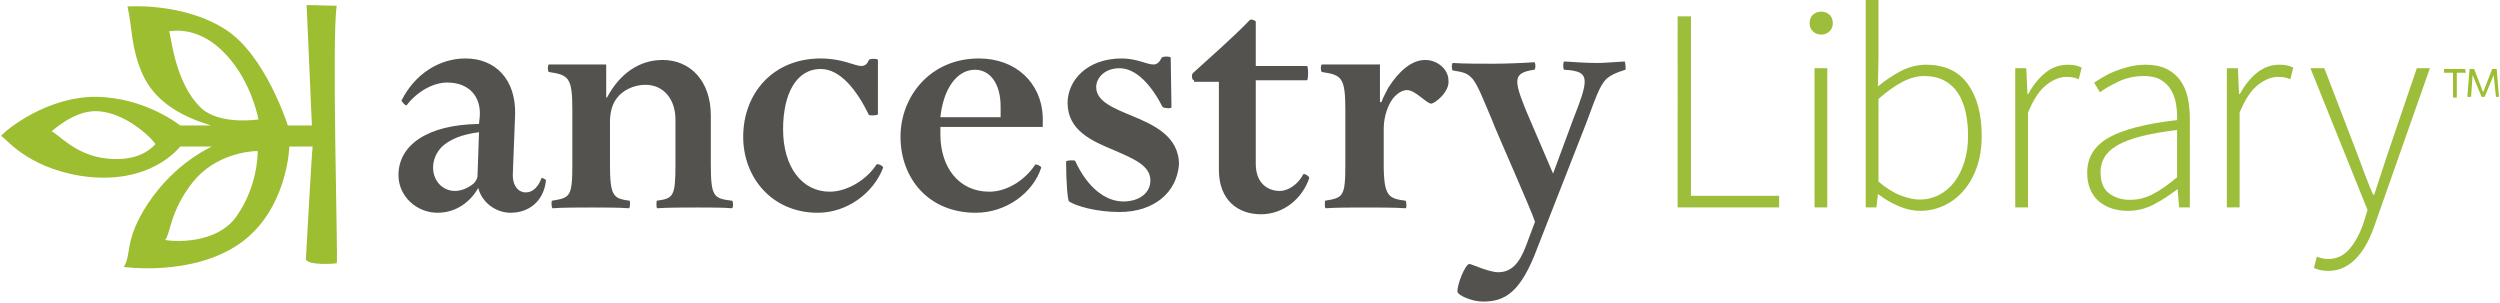
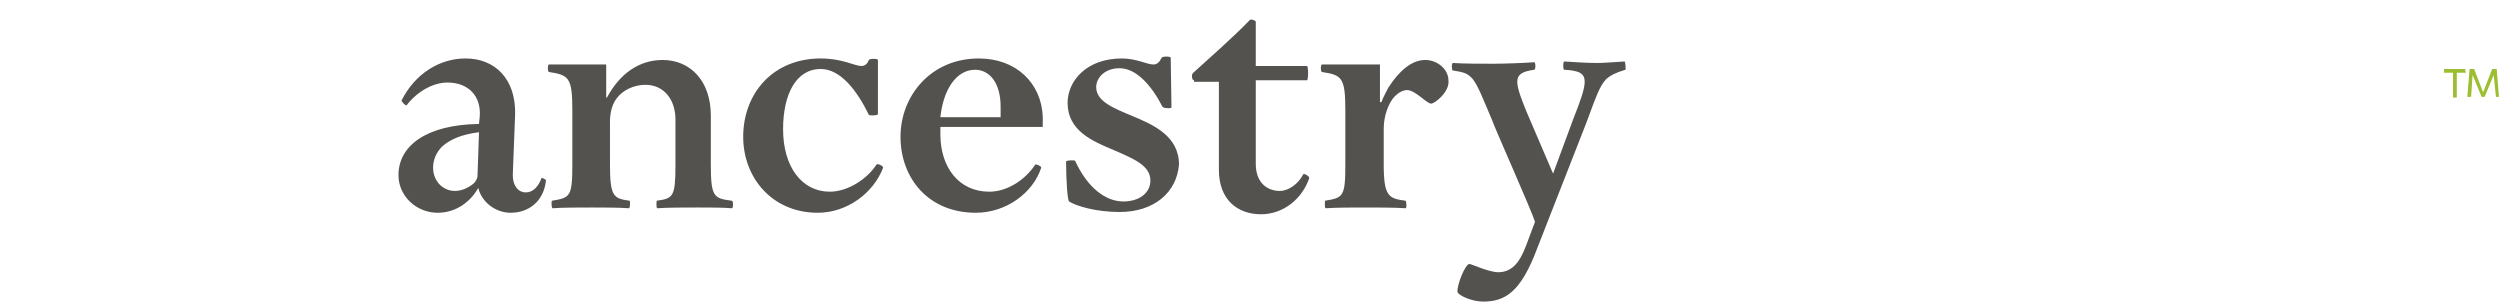
<svg xmlns="http://www.w3.org/2000/svg" width="1652" height="200" viewBox="0 0 1652 200">
  <path fill="#9CBE30" d="M1623.45 48.082v16.413h-2.486V48.082h-5.97v-2.487h13.927l.498 2.487h-5.967zM1649.315 63.997l-1.492-14.424-5.97 14.424h-1.988l-5.97-14.424-.994 14.424h-2.486l1.492-18.403h2.984l5.97 15.42 5.968-15.42h2.984l1.492 18.403h-1.99z" />
  <g fill="#54524F">
    <path d="M337.415 140.592c-9.45 0-18.9-6.466-21.387-16.413-4.974 8.952-14.424 16.412-26.858 16.412-13.926 0-25.863-10.942-25.863-24.87 0-19.396 18.403-33.323 53.22-33.82l.496-4.974c.995-13.43-7.46-22.382-21.387-22.382-9.947 0-20.392 6.466-26.858 14.92-.497.996-3.482-2.486-3.482-2.983 8.953-17.905 25.366-27.853 42.276-27.853 19.895 0 33.324 13.926 32.826 36.805l-1.492 38.795c-.497 8.953 3.98 12.932 8.455 12.932 4.975 0 8.456-3.98 10.446-9.45.497-.497 2.984.995 2.984 1.492-1.49 13.928-11.438 21.388-23.375 21.388zm-20.89-53.218c-11.936 1.492-19.396 4.974-24.37 9.45-3.98 3.98-5.968 8.953-5.968 13.926 0 8.953 6.466 15.42 14.424 15.42 4.975 0 9.45-2.488 12.435-4.975.995-.995 2.487-2.984 2.487-4.974l.994-28.846zM460.763 137.11c-7.46 0-19.895 0-26.36.498-.996 0-.498-4.974-.498-4.974 10.942-1.492 12.434-2.487 12.434-23.874V78.92c0-12.933-7.462-22.88-19.896-22.88-7.958 0-15.418 3.98-18.9 8.953-2.487 2.984-4.476 8.455-4.476 15.42v28.35c0 21.386 2.487 22.38 12.932 23.873.497 0 .497 4.974-.497 4.974-6.466-.497-17.905-.497-24.37-.497-7.462 0-19.896 0-25.864.497-.996 0-.996-4.974-.498-4.974 11.937-1.99 13.43-2.487 13.43-23.874v-36.31c0-21.386-2.488-22.878-15.42-24.868-.994 0-.994-4.974 0-4.974h37.8v21.884h.498c8.455-15.916 21.387-24.868 36.805-24.868 17.905 0 31.832 13.43 31.832 36.805v32.33c0 21.387 1.99 22.382 13.926 23.874.995 0 .995 4.974 0 4.974-4.974-.497-16.414-.497-22.88-.497zM540.343 140.592c-29.842 0-49.24-22.88-49.24-50.234 0-28.35 19.397-51.726 51.23-51.726 14.423 0 22.38 4.974 26.857 4.974 2.487 0 3.98-1.492 4.974-3.98.497-.994 5.968-.994 5.968 0V75.44c0 .995-5.968.995-5.968.497-7.958-16.413-18.9-30.34-31.832-30.34-16.413 0-24.87 16.91-24.87 39.79 0 24.868 12.435 41.282 30.838 41.282 11.937 0 24.868-8.455 30.837-17.905.995-.995 4.476.995 4.476 1.99-6.465 16.91-23.873 29.84-43.27 29.84zM621.414 88.866c0 21.387 11.937 37.8 32.33 37.8 11.936 0 23.873-7.958 30.34-17.905.496-.496 3.978.996 3.978 1.99-5.47 16.91-23.376 29.842-43.27 29.842-31.335 0-49.738-22.88-49.738-50.234 0-26.858 19.895-51.726 51.727-51.726 24.87 0 41.283 16.413 42.277 38.298v6.963h-67.642v4.973zm39.79-11.44v-6.963c0-15.916-7.462-24.37-16.912-24.37-11.937 0-20.89 12.433-22.88 31.333h39.79zM739.788 140.095c-15.42 0-28.847-3.98-33.324-6.963-.995-.497-1.99-12.932-1.99-26.36 0-.996 5.97-.996 5.97-.498 7.957 17.408 19.894 26.858 31.83 26.858 10.446 0 17.906-5.47 17.906-13.926 0-9.947-11.44-14.424-23.874-19.895-14.424-5.968-30.837-12.93-30.837-31.333 0-14.424 12.433-29.345 35.81-29.345 9.947 0 16.413 3.98 20.89 3.98 2.487 0 3.98-1.493 5.47-4.477.498-.995 5.97-.995 5.97 0l.496 32.826c0 .996-5.968.498-5.968-.496-7.46-14.424-17.408-25.366-28.35-25.366-10.445 0-15.42 6.963-15.42 12.434 0 9.45 11.44 13.926 23.377 18.9 14.424 5.97 31.334 13.43 31.334 32.33-1.492 18.4-16.413 31.333-39.292 31.333zM789.028 53.055c-1.492 0-1.99-3.98-.497-4.974 10.446-9.45 27.854-24.868 37.304-34.815.995-.995 3.98.497 3.98.995v29.345h33.82c.995 0 .995 9.45 0 9.45h-33.82v55.208c0 12.434 7.46 17.905 15.915 17.905 5.967 0 12.433-4.974 15.418-10.942.497-.995 4.476 1.492 3.98 2.487-4.477 13.43-16.912 23.874-31.833 23.874-15.418 0-27.853-9.45-27.853-29.345V54.05H789.03v-.995zM945.7 68.474c-2.985 0-10.446-8.953-15.917-8.953-2.487 0-5.47 1.493-7.958 3.98-4.476 4.476-7.46 13.43-7.46 21.387v23.874c0 21.388 3.48 22.383 14.423 23.875.497 0 .995 4.974 0 4.974-6.466-.498-19.397-.498-26.36-.498-7.462 0-19.896 0-26.362.497-.995 0-.497-4.975-.497-4.975 11.936-1.99 13.428-2.487 13.428-23.874V72.454c0-21.387-2.487-22.88-15.42-24.87-.994 0-.994-4.973 0-4.973h38.298v24.87h.995c.996-2.985 2.985-6.467 4.477-9.45 6.963-10.943 15.42-18.404 24.37-18.404 8.456 0 15.42 6.466 15.42 13.43.996 7.46-8.95 15.418-11.438 15.418zM1061.586 52.06c-4.476 4.477-6.963 11.938-13.43 29.346l-32.328 82.563c-10.942 29.344-21.387 35.312-35.81 35.312-7.96 0-16.912-4.476-16.912-6.466-.497-3.98 4.974-18.403 7.958-18.403.995 0 12.932 5.47 18.9 5.47 8.455 0 13.926-5.47 18.403-17.407l5.968-15.916c-2.487-7.958-25.863-60.182-28.35-67.145-5.968-13.926-9.947-24.87-13.926-28.35-2.488-2.487-4.975-3.482-11.938-4.476-.995 0-.995-4.975 0-4.975 6.466.497 19.895.497 26.858.497s20.392-.497 26.858-.995c.995 0 .995 4.974 0 4.974-14.424 1.99-13.43 6.964-5.47 26.86l17.904 41.778 13.43-36.308c4.973-12.434 7.46-19.895 7.46-24.37 0-5.472-3.482-7.462-13.43-7.96-.994 0-.994-5.47 0-5.47 6.964.497 15.917.995 21.885.995 4.476 0 8.953-.497 17.905-.995.497 0 .995 5.47.497 5.47-6.465 1.992-9.45 3.484-12.434 5.97z" />
  </g>
-   <path fill="#9CBE30" d="M119.07 96.824c-.497.497-19.895 26.36-65.653 19.397C16.612 110.254 3.183 90.36.697 89.86 3.68 85.883 31.532 63.5 63.86 63.998s55.208 18.9 55.208 18.9h20.392c-16.413-4.974-36.308-13.926-45.26-33.82-7.96-18.404-6.467-29.346-9.948-44.764 0 0 36.805-2.984 65.155 15.42 25.862 16.91 40.286 61.673 40.783 63.165h15.916l-3.483-79.58 19.895.498c-3.482 20.89.995 170.1 0 170.1-1.99.498-18.9 1.493-20.392-2.486 0 0 3.98-73.113 4.476-74.606h-15.418c0 .995-1.492 42.276-32.826 64.16s-76.595 15.42-76.595 15.42c5.47-8.455 0-17.408 15.916-41.78 18.403-27.852 42.774-37.8 42.276-37.8h-20.89zm-85.05-9.948c3.482.497 15.418 15.916 36.805 17.905 23.376 2.488 31.334-9.45 31.832-9.45 0-1.49-18.9-21.883-39.79-21.883-14.424 0-28.847 13.43-28.847 13.43zM170.3 99.808c-5.472 0-27.854 1.99-42.775 20.392-15.418 19.397-14.92 34.816-18.403 38.298 2.984.995 34.32 3.98 47.748-16.413 12.932-18.9 13.43-38.795 13.43-42.277zm-20.89-63.663c-17.408-18.9-34.816-15.916-37.8-15.42 1.492.498 2.984 33.325 21.387 50.733 12.434 11.44 37.8 7.46 37.8 7.46S166.32 54.05 149.41 36.146z" />
-   <path fill="#9CBE3B" d="M1108.585 10.778h8.815v118.596h58.244v7.665h-67.06V10.777zM1203.44 22.848c-2.172 0-3.992-.7-5.458-2.106-1.47-1.405-2.203-3.19-2.203-5.366 0-2.425.732-4.31 2.202-5.652 1.467-1.34 3.286-2.01 5.46-2.01 2.17 0 3.99.67 5.46 2.01 1.468 1.34 2.204 3.228 2.204 5.652 0 2.174-.736 3.96-2.203 5.366-1.472 1.406-3.292 2.106-5.462 2.106zm-4.405 22.226h8.43v91.965h-8.43V45.073zM1232.865-.718h8.43v39.852l-.384 18.01c4.727-3.958 9.773-7.344 15.138-10.155 5.366-2.81 10.922-4.215 16.667-4.215 12.264 0 21.46 4.248 27.592 12.74 6.13 8.496 9.195 19.894 9.195 34.2 0 7.79-1.086 14.753-3.256 20.882-2.173 6.132-5.142 11.338-8.91 15.617-3.768 4.28-8.114 7.54-13.03 9.772s-10.058 3.353-15.42 3.353c-4.473 0-9.103-.994-13.892-2.97-4.79-1.98-9.358-4.63-13.7-7.953h-.384l-.957 8.622h-7.09V-.72zm8.43 120.704c5.108 4.346 10.027 7.412 14.753 9.198 4.723 1.79 8.875 2.683 12.455 2.683 4.596 0 8.875-1.023 12.835-3.066 3.96-2.042 7.345-4.915 10.155-8.62 2.81-3.704 5.013-8.143 6.612-13.32 1.593-5.172 2.393-10.887 2.393-17.146 0-5.62-.543-10.855-1.627-15.71-1.088-4.852-2.778-9.035-5.078-12.55-2.3-3.51-5.302-6.256-9.005-8.238-3.706-1.978-8.175-2.97-13.41-2.97-4.6 0-9.39 1.31-14.372 3.928-4.98 2.62-10.218 6.356-15.71 11.208v54.604zM1331.683 45.074h7.28l.766 17.05h.575c3.066-5.746 6.802-10.407 11.208-13.985 4.406-3.576 9.355-5.365 14.848-5.365 1.788 0 3.384.128 4.79.383 1.406.257 2.876.767 4.41 1.533l-1.917 7.665c-1.533-.638-2.876-1.055-4.023-1.246-1.15-.193-2.62-.288-4.41-.288-4.088 0-8.398 1.756-12.93 5.27-4.536 3.513-8.592 9.61-12.168 18.295v62.653h-8.43V45.074zM1379.23 114.047c0-10.09 4.79-17.817 14.368-23.183 9.582-5.366 24.59-9.195 45.026-11.495.127-3.45-.097-6.93-.67-10.443-.576-3.51-1.663-6.64-3.26-9.388-1.595-2.746-3.83-4.982-6.705-6.707-2.874-1.725-6.547-2.586-11.016-2.586-6.26 0-11.944 1.215-17.054 3.64-5.11 2.427-9.195 4.79-12.26 7.09l-3.834-6.325c1.66-1.15 3.673-2.425 6.036-3.83 2.363-1.406 4.982-2.684 7.855-3.834 2.876-1.15 6.036-2.137 9.485-2.97 3.45-.828 7.022-1.245 10.728-1.245 5.492 0 10.09.928 13.794 2.778 3.706 1.854 6.71 4.378 9.005 7.57 2.3 3.193 3.928 6.93 4.885 11.208.96 4.28 1.436 8.907 1.436 13.89v58.82h-7.088l-.957-11.88h-.383c-4.726 3.708-9.805 6.994-15.23 9.867-5.433 2.873-11.21 4.312-17.34 4.312-3.707 0-7.156-.513-10.346-1.533-3.196-1.023-6.036-2.553-8.528-4.6-2.49-2.042-4.44-4.662-5.842-7.854-1.406-3.188-2.106-6.958-2.106-11.303zm8.812-.384c0 6.642 1.916 11.37 5.75 14.178 3.832 2.814 8.36 4.217 13.6 4.217 5.366 0 10.472-1.277 15.328-3.833 4.856-2.553 10.155-6.256 15.904-11.112v-31.23c-9.455 1.15-17.404 2.558-23.853 4.215-6.45 1.663-11.657 3.64-15.616 5.94s-6.8 4.918-8.525 7.854c-1.725 2.94-2.588 6.2-2.588 9.773zM1471.512 45.074h7.28l.766 17.05h.576c3.066-5.746 6.802-10.407 11.208-13.985 4.406-3.576 9.355-5.365 14.848-5.365 1.786 0 3.383.128 4.79.383 1.405.257 2.875.767 4.408 1.533l-1.916 7.665c-1.533-.638-2.876-1.055-4.023-1.246-1.15-.193-2.62-.288-4.41-.288-4.09 0-8.4 1.756-12.93 5.27-4.537 3.513-8.593 9.61-12.17 18.295v62.653h-8.428V45.074zM1534.385 170.664c1.277.317 2.616.48 4.026.48 5.747 0 10.536-2.3 14.37-6.9 3.832-4.598 6.898-10.41 9.197-17.433l2.49-8.048-37.744-93.688h9.195l22.226 57.86c1.403 3.834 2.97 8.047 4.693 12.646 1.726 4.6 3.48 8.942 5.27 13.028h.766c1.403-4.086 2.843-8.43 4.312-13.028 1.467-4.6 2.84-8.812 4.12-12.645l19.733-57.86h8.622l-36.404 103.46c-1.276 3.832-2.843 7.568-4.693 11.207-1.853 3.64-4.026 6.9-6.516 9.772-2.49 2.873-5.366 5.173-8.622 6.9-3.256 1.722-6.93 2.585-11.015 2.585-3.45 0-6.582-.644-9.388-1.917l1.916-7.472c1.02.384 2.17.734 3.447 1.054z" />
</svg>